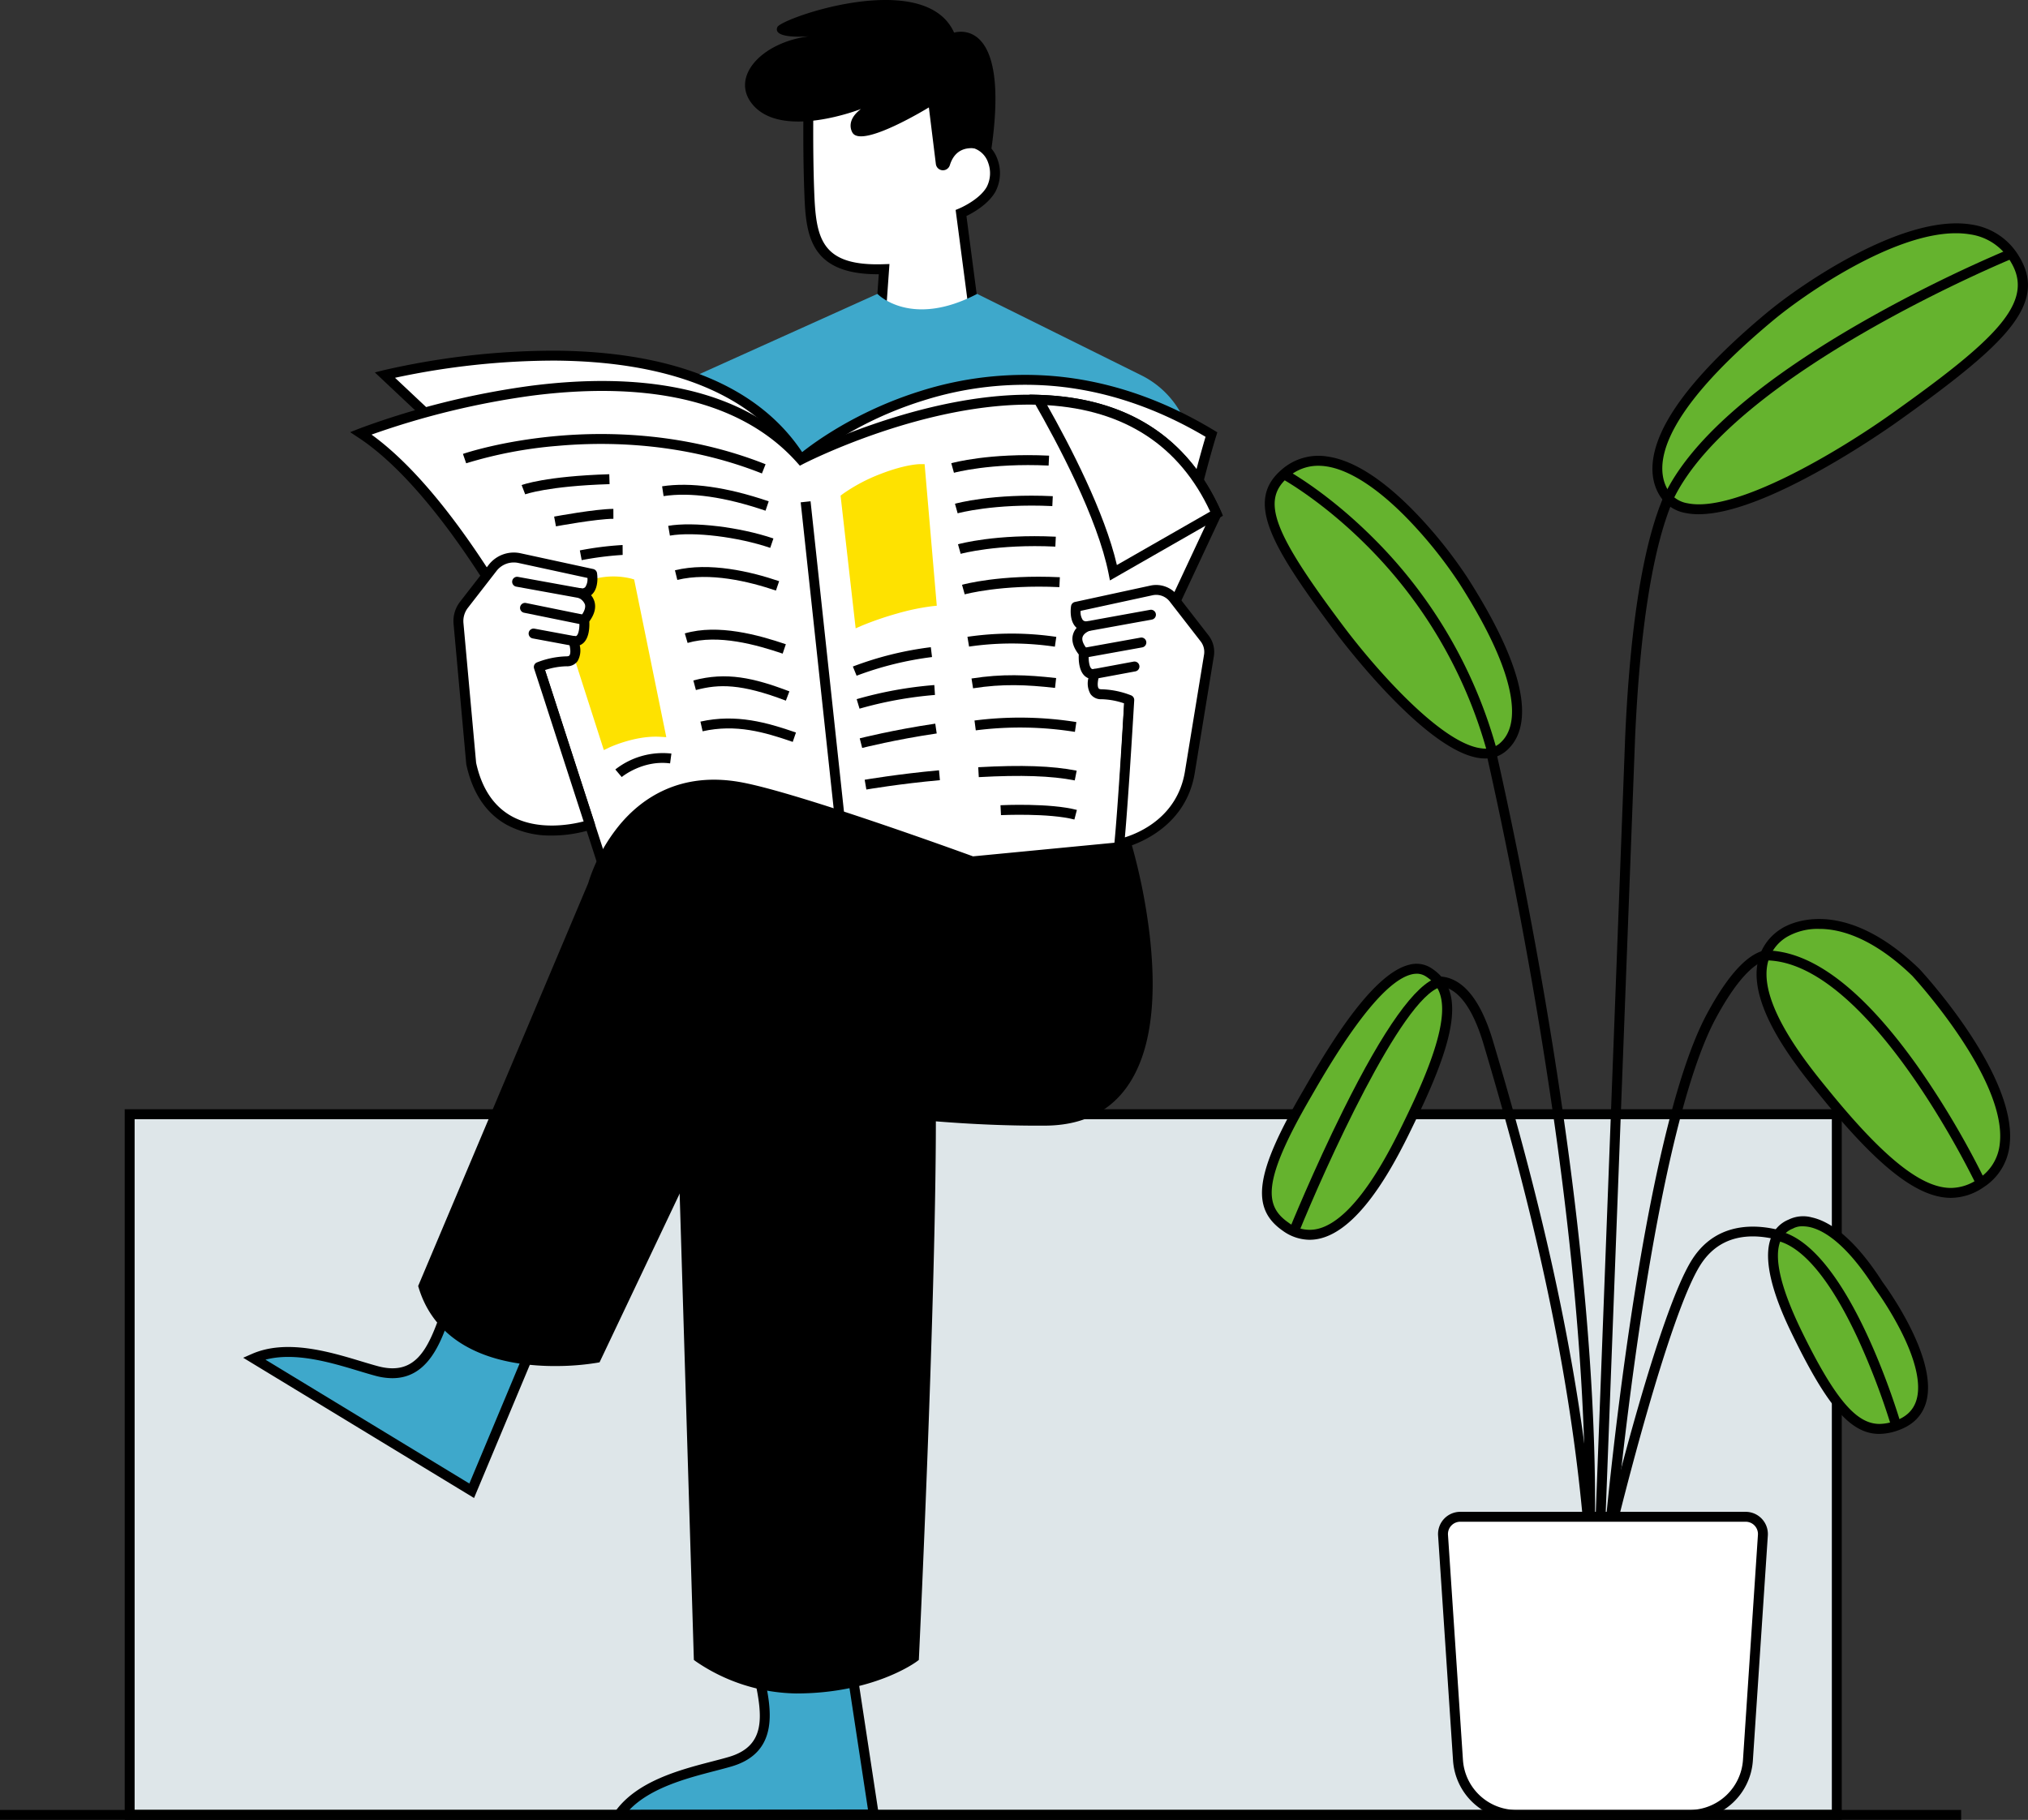
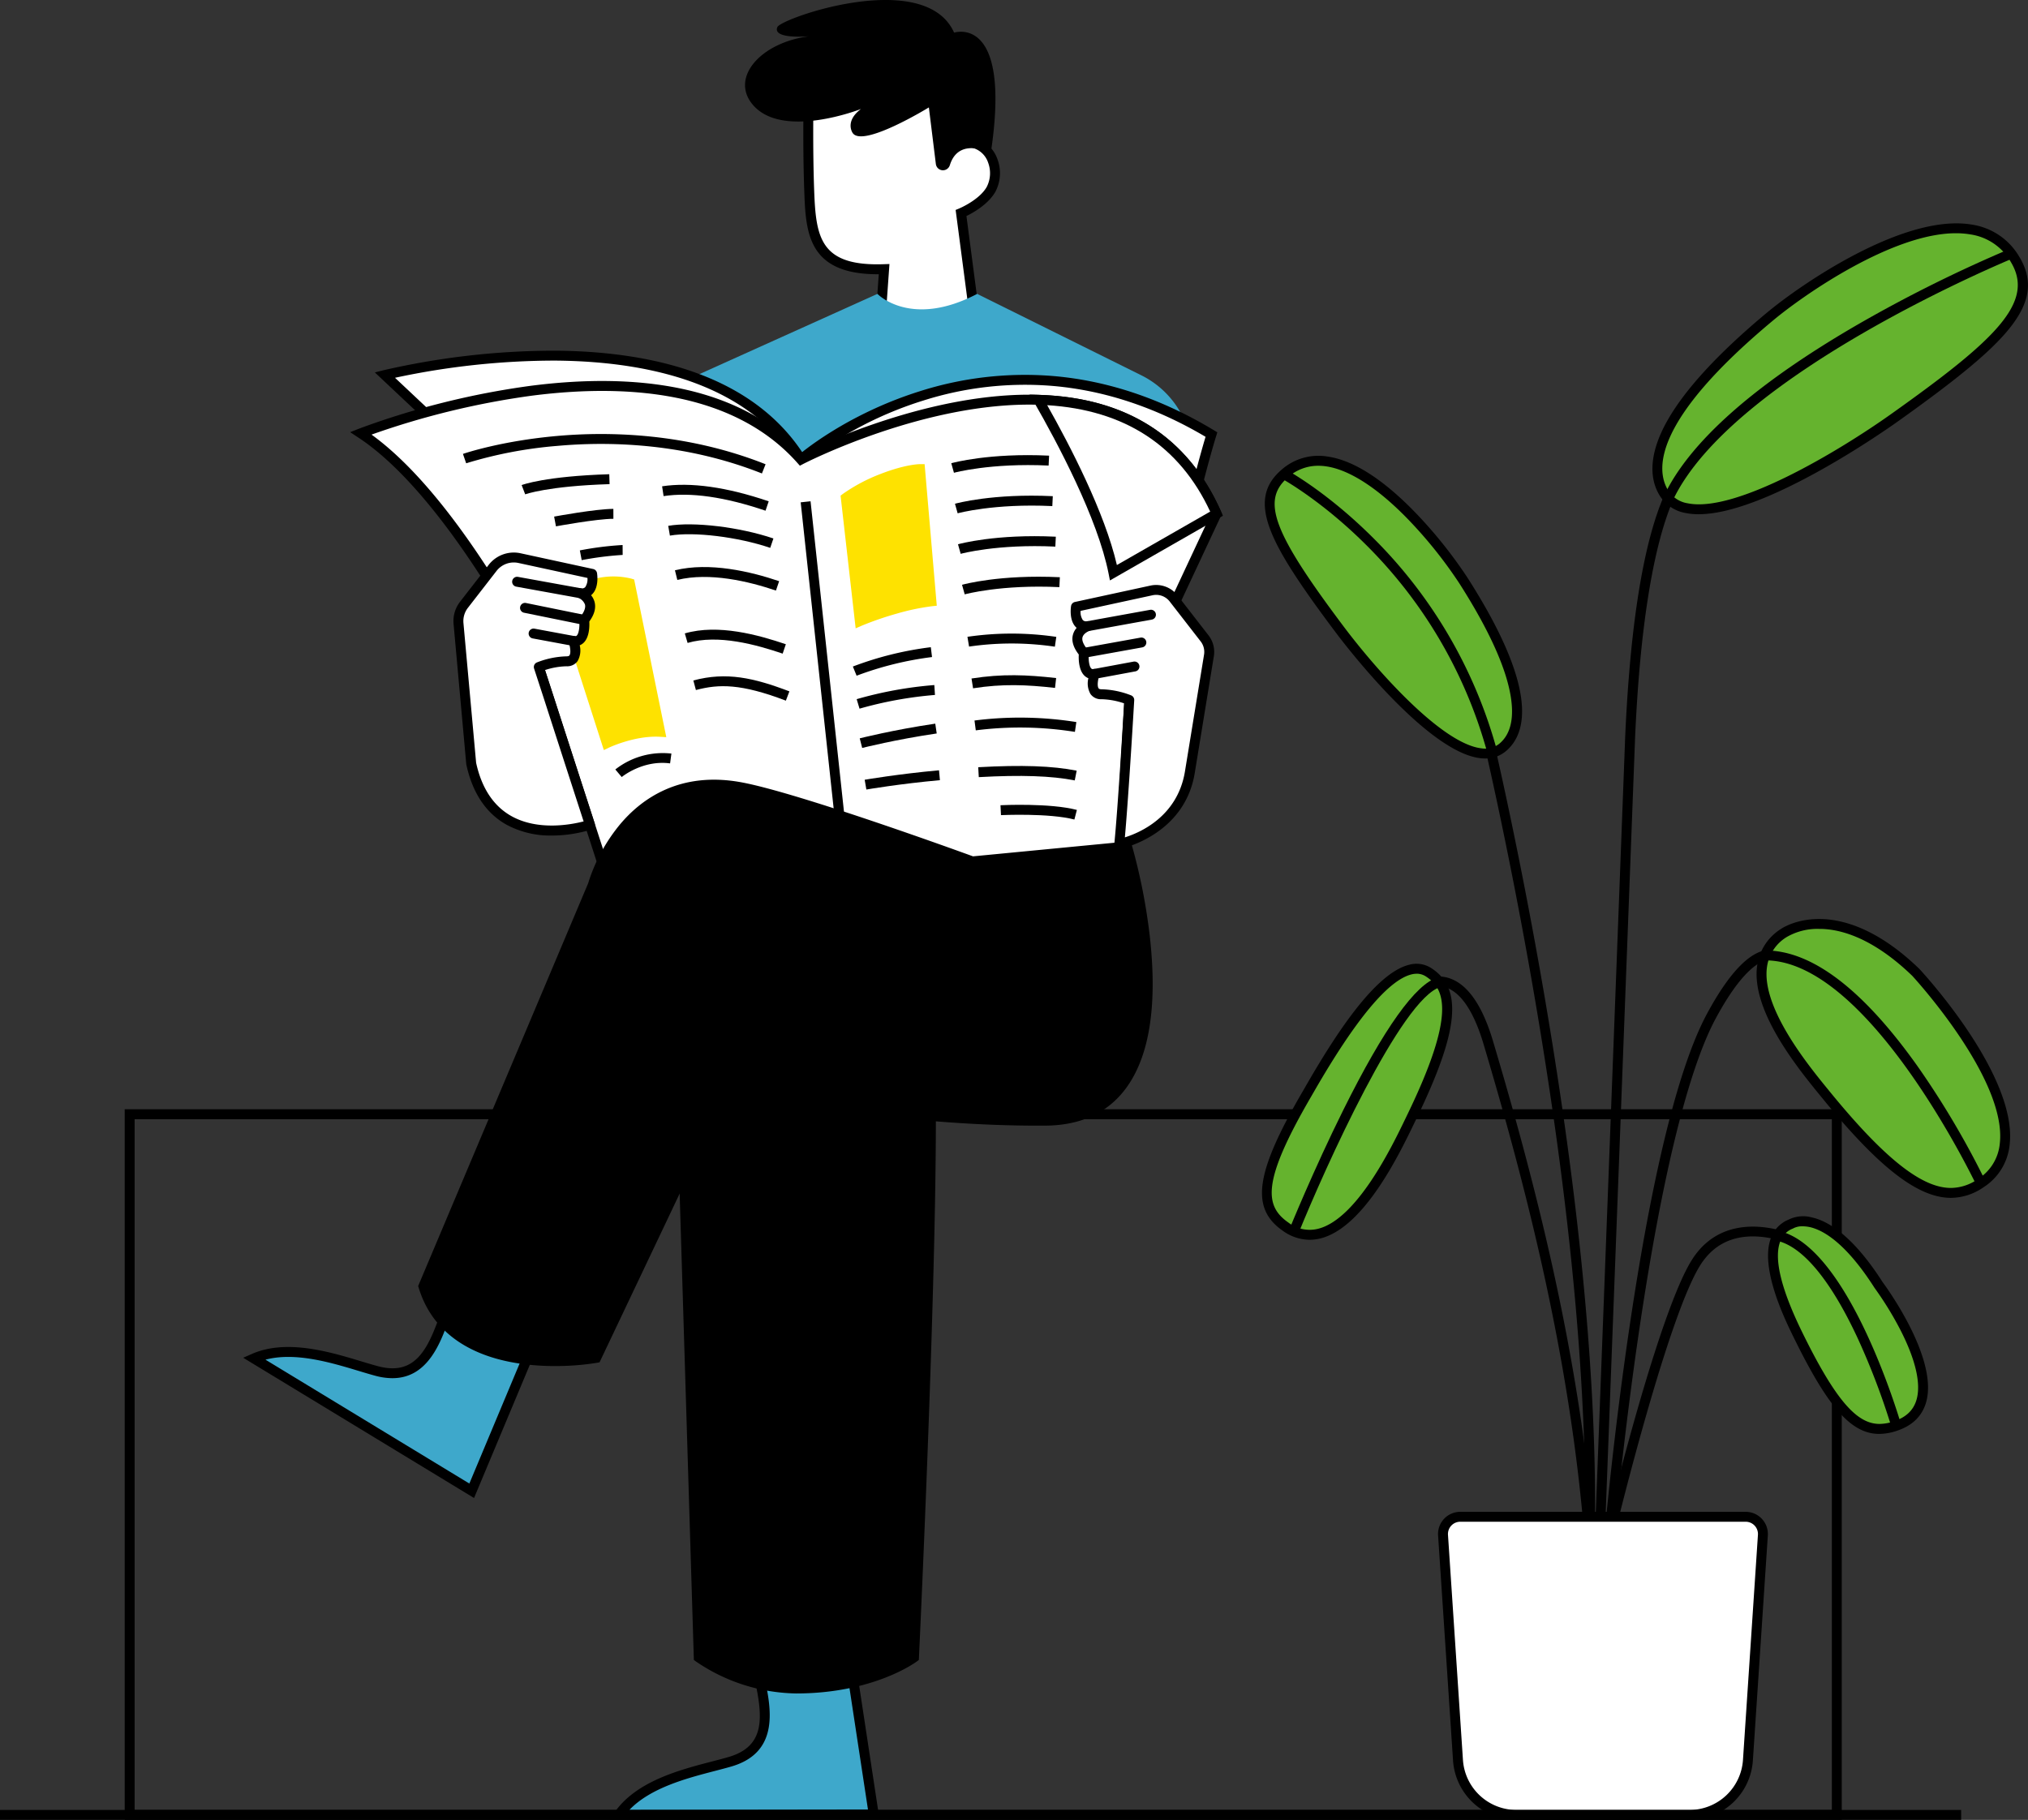
<svg xmlns="http://www.w3.org/2000/svg" width="613.554" height="550.686" viewBox="0 0 613.554 550.686">
  <rect x="0" y="0" width="613.554" height="550.686" fill="#333333" stroke="none" />
  <defs>
    <clipPath id="clip-path">
      <rect id="Rechteck_683" data-name="Rechteck 683" width="613.554" height="550.686" transform="translate(0 0)" fill="none" />
    </clipPath>
  </defs>
  <g id="Gruppe_692" data-name="Gruppe 692" transform="translate(0 0.003)">
    <g id="Gruppe_691" data-name="Gruppe 691" transform="translate(0 -0.003)" clip-path="url(#clip-path)">
      <path id="Pfad_2985" data-name="Pfad 2985" d="M1879.642,242.735,1875,207.394s6.558-2.7,9.09-7.2.974-11.761-4.4-13.719l-7.463-21.5-43.272,2.832s-.462,17.077.113,32.767c.507,13.843,1.549,24.532,22.659,23.789l-1.446,20.287Z" transform="translate(-1584.247 -142.921)" fill="#fff" />
      <path id="Pfad_2986" data-name="Pfad 2986" d="M1838.952,236.083l1.452-20.362h-.338c-21.284,0-21.752-12.84-22.207-25.27-.57-15.559-.118-32.692-.113-32.863l.037-1.368,45.777-3,7.616,21.938a9.925,9.925,0,0,1,5.124,5.738,12.059,12.059,0,0,1-.61,9.847c-2.136,3.792-6.69,6.349-8.766,7.362l4.7,35.832Zm4.681-23.455-1.443,20.235,26.043-1.7-4.579-34.9,1.067-.439c.06-.024,6.112-2.565,8.353-6.544a9.111,9.111,0,0,0,.41-7.333,6.872,6.872,0,0,0-4.019-4.24l-.67-.244-7.322-21.091-40.761,2.667c-.093,4.358-.329,18.383.144,31.3.524,14.3,1.824,23.03,21.107,22.344Z" transform="translate(-1574.536 -132.737)" />
      <path id="Pfad_2987" data-name="Pfad 2987" d="M1749,9.867c-8.779-19.613-52.216-4.406-53.456-1.684-.979,2.15,2.219,3.277,9.5,2.8-14.572,1.932-23.809,12.462-17.016,20.624,8.959,10.764,32.8,1.372,32.8,1.372-5.039,3.79-2.5,7.277-2.5,7.277,3.082,4.508,23.042-7.756,23.042-7.756l2.114,17.123a2.161,2.161,0,0,0,2.9,1.762l.01,0a2.2,2.2,0,0,0,1.325-1.424c2.761-8.8,12.376-3.606,12.376-3.606C1766.508,3.929,1749.027,9.926,1749,9.867" transform="translate(-1460.348 0.003)" />
-       <rect id="Rechteck_680" data-name="Rechteck 680" width="516.479" height="212.008" transform="translate(39.23 337.161)" fill="#dee6e9" />
      <path id="Pfad_2988" data-name="Pfad 2988" d="M801.647,2725.292H282.167v-215.01h519.48Zm-516.479-3H798.646V2513.284H285.168Z" transform="translate(-244.437 -2174.622)" />
      <path id="Pfad_2989" data-name="Pfad 2989" d="M1470.039,3743l-28.23,1.412c.917,8.953,8.847,26.309-7.855,31.189-1.537.449-3.247.894-5.058,1.365-9.583,2.492-22.352,5.812-28.567,14.712l77.1-.109Z" transform="translate(-1213.085 -3242.506)" fill="#3ea8cb" />
      <path id="Pfad_2990" data-name="Pfad 2990" d="M1378.78,3783.031l1.651-2.364c6.533-9.353,19.761-12.793,29.419-15.3,1.8-.467,3.49-.907,5.015-1.353,11.264-3.292,10.308-12.2,7.888-23.5a60.489,60.489,0,0,1-1.1-6.095l-.161-1.573,31.164-1.558,7.855,51.632Zm46.071-47.354c.213,1.285.519,2.715.837,4.2,1.933,9.03,4.855,22.676-9.981,27.011-1.568.458-3.284.9-5.1,1.377-8.294,2.157-19.349,5.032-25.772,11.755l72.181-.1-6.923-45.5Z" transform="translate(-1194.418 -3232.357)" />
      <path id="Pfad_2991" data-name="Pfad 2991" d="M659.367,2947.346l-24.839-13.489c-3.877,8.122-6.14,27.069-22.942,22.542-1.546-.416-3.238-.927-5.029-1.467-9.48-2.86-22.11-6.671-32.05-2.308l65.889,40.037Z" transform="translate(-497.687 -2541.559)" fill="#3ea8cb" />
      <path id="Pfad_2992" data-name="Pfad 2992" d="M620.093,2981.417l-69.844-42.44,2.641-1.159c10.447-4.585,23.532-.638,33.086,2.245,1.78.537,3.461,1.044,4.987,1.455,11.333,3.053,15.152-5.051,18.968-15.961a60.518,60.518,0,0,1,2.229-5.778l.681-1.427,27.42,14.89m-83.275,6.317,61.686,37.483,17.773-42.457-22.21-12.061c-.487,1.208-.97,2.588-1.472,4.023-2.661,7.609-6.511,18.612-17.372,18.613a20.013,20.013,0,0,1-5.209-.744c-1.569-.423-3.271-.936-5.072-1.479-8.2-2.475-19.14-5.774-28.124-3.378" transform="translate(-476.673 -2528.126)" />
      <path id="Pfad_2993" data-name="Pfad 2993" d="M3609.626,1380.57h-.058a1.5,1.5,0,0,1-1.443-1.557l9.232-243.634c1.349-30.188,4.649-53.023,9.809-67.878,3.919-11.284,7.551-13.691,7.953-13.928a1.5,1.5,0,0,1,1.559,2.564c-.281.2-13.221,10-16.322,79.366l-9.232,243.624a1.5,1.5,0,0,1-1.5,1.444" transform="translate(-3125.667 -912.513)" />
      <path id="Pfad_2994" data-name="Pfad 2994" d="M3630.388,2329.828c-.044,0-.089,0-.133-.006a1.5,1.5,0,0,1-1.364-1.626c.436-4.965,10.913-122.019,31.209-159.686,6.55-12.156,12.708-18.655,18.3-19.315a6.5,6.5,0,0,1,5.479,1.762,1.5,1.5,0,0,1-2.221,2.018,3.552,3.552,0,0,0-3.007-.787c-2.562.354-8.036,3.13-15.912,17.746-8.252,15.316-16.205,47.56-23,93.247-5.145,34.6-7.837,64.975-7.864,65.278a1.5,1.5,0,0,1-1.493,1.369" transform="translate(-3143.652 -1861.771)" />
      <path id="Pfad_2995" data-name="Pfad 2995" d="M3379.006,1868.386h-.039a1.5,1.5,0,0,1-1.462-1.538c.761-30.269-1.229-83.3-15.027-164.044-8.258-48.32-16.955-84.116-17.041-84.472a1.5,1.5,0,1,1,2.916-.712c.087.357,8.8,36.236,17.08,84.654,13.842,81,15.837,134.243,15.072,164.649a1.5,1.5,0,0,1-1.5,1.463" transform="translate(-2898.068 -1400.329)" />
      <path id="Pfad_2996" data-name="Pfad 2996" d="M3260.976,2382.3a1.5,1.5,0,0,1-1.495-1.386c-4.369-56.973-18.667-110.5-30.636-150.759-3.579-12.04-8.019-15.892-11.114-17a7.311,7.311,0,0,0-6.264.609,1.5,1.5,0,0,1-1.7-2.472,10.352,10.352,0,0,1,8.91-.986c5.483,1.926,9.873,8.318,13.047,19,12.011,40.407,26.361,94.13,30.752,151.385a1.5,1.5,0,0,1-1.381,1.611c-.039,0-.078,0-.117,0" transform="translate(-2780.017 -1914.24)" />
      <path id="Pfad_2997" data-name="Pfad 2997" d="M3639.352,2866.534a1.5,1.5,0,0,1-1.459-1.857c.632-2.592,15.594-63.652,25.575-79.03,10.542-16.242,30.4-7.358,30.595-7.266a1.5,1.5,0,0,1-1.252,2.728,29.957,29.957,0,0,0-10.146-2.261c-7.271-.264-12.875,2.573-16.679,8.434-9.707,14.955-25.023,77.478-25.177,78.107a1.5,1.5,0,0,1-1.457,1.146" transform="translate(-3151.418 -2404.7)" />
      <path id="Pfad_2998" data-name="Pfad 2998" d="M3992.355,2093.69s15.977-11.36,39.986,11.87c0,0,44.057,47.395,19.694,63.756-11.144,7.484-23.74,1.619-46.7-26.5-8.035-9.839-30.874-37.049-12.979-49.128" transform="translate(-3452.735 -1811.328)" fill="#65b32e" />
      <path id="Pfad_2999" data-name="Pfad 2999" d="M4033.257,2164.072c-10.115,0-21.984-9.421-38.812-30.029l-.515-.629c-6.914-8.453-21.3-26.043-19.293-39.72a15.639,15.639,0,0,1,7.141-10.965c.361-.251,4.536-3.042,11.607-3.042h.246c6.656.061,17.268,2.724,30.026,15.069.019.018.038.037.056.057,1.214,1.307,29.718,32.24,27.292,53.191a17.259,17.259,0,0,1-7.862,12.832,17.449,17.449,0,0,1-9.887,3.234m-39.865-81.383a18.552,18.552,0,0,0-9.9,2.5l-.024.017a12.593,12.593,0,0,0-5.861,8.92c-1.815,12.366,12.524,29.9,18.647,37.384l.516.631c17.787,21.78,28.5,28.933,36.478,28.934a14.462,14.462,0,0,0,8.225-2.733,14.194,14.194,0,0,0,6.553-10.684c2.239-19.324-25.482-49.689-26.484-50.777-9.443-9.127-19.027-14.034-27.718-14.192-.145,0-.288,0-.43,0m-10.764,1.277h0Z" transform="translate(-3443.008 -1801.604)" />
      <path id="Pfad_3000" data-name="Pfad 3000" d="M4016.991,2764.734s10.479-6.7,26.545,18.477c0,0,26.309,35.28,5.336,42.564-10.012,3.477-17.206-1.858-29.855-27.731-3.664-7.5-13.548-28.561-2.026-33.31" transform="translate(-3475.171 -2394.349)" fill="#65b32e" />
      <path id="Pfad_3001" data-name="Pfad 3001" d="M4034.05,2818.507c-8.644,0-15.7-8.388-26.044-29.542-2.508-5.128-10.138-20.734-6.72-29.746a9.5,9.5,0,0,1,5.369-5.567,9.993,9.993,0,0,1,7.028-.652c4.723,1.041,12.272,5.29,21.426,19.621,1.074,1.448,17.1,23.382,13.054,36.565-1.215,3.959-4.062,6.741-8.462,8.27a17.219,17.219,0,0,1-5.651,1.052m-23.146-62.823a5.741,5.741,0,0,0-2.787.588,1.264,1.264,0,0,1-.217.111,6.531,6.531,0,0,0-3.807,3.9c-1.962,5.173.261,14.38,6.61,27.363,10.557,21.594,16.922,27.841,23.459,27.841a13.872,13.872,0,0,0,4.555-.868c3.494-1.213,5.645-3.278,6.577-6.313,1.485-4.834-.188-12.187-4.838-21.264a100.856,100.856,0,0,0-7.786-12.672c-.021-.029-.042-.059-.062-.09-7.893-12.37-14.231-16.588-18.158-17.948a10.834,10.834,0,0,0-3.547-.648m-3.576-.688h0Z" transform="translate(-3465.508 -2384.611)" />
      <path id="Pfad_3002" data-name="Pfad 3002" d="M2915.344,2193.4c8.4,5.354,8.033,16.852-5.087,43.9-4.856,10.011-20.922,45.082-38.114,33.11-8.7-6.057-8.007-15.342,6.49-40.228,4.2-7.209,24.691-44.445,36.711-36.784" transform="translate(-2483.191 -1899.215)" fill="#65b32e" />
      <path id="Pfad_3003" data-name="Pfad 3003" d="M2869.794,2264.642a14.064,14.064,0,0,1-8.125-2.731c-9.861-6.867-8.334-17.52,6.051-42.214.223-.384.493-.853.806-1.4,8.389-14.583,20.77-34.273,31.384-36.878a8.233,8.233,0,0,1,6.625.979c9.72,6.195,8.446,19.042-4.543,45.822l-.552,1.142c-4.527,9.393-15.129,31.389-28.191,34.818a13.56,13.56,0,0,1-3.454.457m32.4-80.506a6.573,6.573,0,0,0-1.569.2c-7.031,1.725-16.955,13.656-29.5,35.459-.316.549-.588,1.023-.814,1.41-15.086,25.9-14.17,33.2-6.929,38.241a10.526,10.526,0,0,0,9.1,1.834c11.722-3.077,22.276-24.974,26.249-33.218l.555-1.149c14.838-30.592,11.475-38.256,5.631-41.981a4.958,4.958,0,0,0-2.727-.8" transform="translate(-2473.574 -1889.485)" />
      <path id="Pfad_3004" data-name="Pfad 3004" d="M2943.576,1129.511c6.92-5.883,7.051-20.729-11.934-50.442-7.027-11-35.9-48.475-54.284-32.176-9.3,8.245-3.386,20.057,16.906,47.06,5.878,7.822,36.576,46.386,49.312,35.558" transform="translate(-2488.9 -903.403)" fill="#65b32e" />
      <path id="Pfad_3005" data-name="Pfad 3005" d="M2928.394,1123.192a12.706,12.706,0,0,1-1.407-.08c-16.124-1.8-40.963-34.282-43.742-37.98-11.389-15.155-17.11-24.115-19.75-30.924-3.084-7.957-2.144-13.558,3.049-18.161a16.867,16.867,0,0,1,14.076-4.233c7.6,1.06,16.285,6.473,25.8,16.088a137.292,137.292,0,0,1,16.666,20.636c21.316,33.361,18.1,46.906,11.642,52.393l-.972-1.143.972,1.143a9.491,9.491,0,0,1-6.335,2.26m-50.494-88.571a13.662,13.662,0,0,0-9.365,3.672c-7.884,6.989-4.206,16.669,17.11,45.036,9.8,13.036,29.6,35.456,41.675,36.8a6.834,6.834,0,0,0,5.466-1.485c3.412-2.9,4.5-7.9,3.242-14.874-1.574-8.7-6.778-20.014-15.469-33.616a134,134,0,0,0-16.27-20.141c-8.915-9.008-17.243-14.274-24.083-15.227a16.675,16.675,0,0,0-2.306-.165" transform="translate(-2479.08 -893.68)" />
      <path id="Pfad_3006" data-name="Pfad 3006" d="M3751.961,596.83c-5.8-9.286-.516-26.383,32.151-53.56,12.09-10.059,58.949-42.539,74.1-17.1,7.666,12.87-3.446,24.271-36.623,47.859-9.611,6.833-58.964,39.891-69.63,22.8" transform="translate(-3248.5 -447.567)" fill="#65b32e" />
      <path id="Pfad_3007" data-name="Pfad 3007" d="M3752.8,593.513a19.621,19.621,0,0,1-3.847-.354,11.524,11.524,0,0,1-7.893-5.2c-4.392-7.039-1.554-15.614,1.6-21.568,5.193-9.8,15.577-21.222,30.865-33.94,10.311-8.578,41.533-30.075,61.947-26.575a20.028,20.028,0,0,1,14.4,9.862c4.2,7.058,3.243,13.725-3.116,21.619-5.5,6.831-15.332,15.01-33.927,28.231-4.246,3.019-39.888,27.919-60.033,27.921m77.822-85.027c-19.21,0-45.887,18.546-55.178,26.277-36.681,30.517-35.692,45.435-31.837,51.612a8.525,8.525,0,0,0,5.935,3.842c14.465,2.9,45.5-15.655,61.553-27.071,31.47-22.375,43.455-33.693,36.2-45.868a16.932,16.932,0,0,0-12.333-8.44,25.723,25.723,0,0,0-4.343-.352" transform="translate(-3238.875 -437.906)" />
      <path id="Pfad_3008" data-name="Pfad 3008" d="M3767.033,639.84l-2.716-1.277c7.791-16.568,27.782-34.21,59.419-52.436a422.031,422.031,0,0,1,45.144-22.412l1.134,2.779c-.848.346-84.978,35.06-102.981,73.346" transform="translate(-3260.975 -488.338)" />
      <path id="Pfad_3009" data-name="Pfad 3009" d="M4057.178,2221.919c-.322-.681-32.527-68.023-63.817-68.023h-.16l-.022-3h.184c14.02,0,29.487,11.768,45.975,34.983a261.133,261.133,0,0,1,20.554,34.759Z" transform="translate(-3459.235 -1863.29)" />
      <path id="Pfad_3010" data-name="Pfad 3010" d="M4054.026,2844.922a216.635,216.635,0,0,0-10.253-26.946c-8.211-17.635-16.712-27.836-24.586-29.5l.62-2.936c21.079,4.451,36.456,56.333,37.1,58.539Z" transform="translate(-3481.765 -2413.075)" />
      <path id="Pfad_3011" data-name="Pfad 3011" d="M2919.939,2289.267l-2.781-1.127c.072-.178,7.335-18.053,16.361-36.216,12.28-24.711,21.911-38.2,28.627-40.082l.811,2.89c-11.861,3.329-35.074,54.932-43.017,74.535" transform="translate(-2527.093 -1916.087)" />
      <path id="Pfad_3012" data-name="Pfad 3012" d="M2961.911,1148.329a141.061,141.061,0,0,0-36.878-62.729c-13.427-13.308-25.1-19.671-25.213-19.734l1.423-2.643c.487.263,12.1,6.583,25.823,20.165a144.071,144.071,0,0,1,37.74,64.151Z" transform="translate(-2512.073 -921.056)" />
      <path id="Pfad_3013" data-name="Pfad 3013" d="M3270.148,3432.491h86.344a5.223,5.223,0,0,1,5.212,5.569l-4.528,68.136a17.679,17.679,0,0,1-17.64,16.507H3287.1a17.678,17.678,0,0,1-17.64-16.507l-4.528-68.136a5.223,5.223,0,0,1,5.212-5.569" transform="translate(-2828.358 -2973.518)" fill="#fff" />
      <path id="Pfad_3014" data-name="Pfad 3014" d="M3329.816,3514.482h-52.431a19.229,19.229,0,0,1-19.137-17.908l-4.528-68.136a6.723,6.723,0,0,1,6.709-7.169h86.344a6.723,6.723,0,0,1,6.708,7.169l-4.528,68.136a19.228,19.228,0,0,1-19.137,17.908m-69.387-90.213a3.722,3.722,0,0,0-3.714,3.969l4.528,68.136a16.219,16.219,0,0,0,16.143,15.105h52.431a16.22,16.22,0,0,0,16.143-15.105l4.528-68.136a3.723,3.723,0,0,0-3.714-3.97Z" transform="translate(-2818.639 -2963.796)" />
      <path id="Pfad_3015" data-name="Pfad 3015" d="M1399.484,700.38l78.335-35.311s10.039,10.532,30.168,0l49.662,24.635a27.77,27.77,0,0,1,15.416,24.025l-19.106,119.825-125.117,17.178Z" transform="translate(-1212.353 -576.14)" fill="#3ea8cb" />
      <path id="Pfad_3016" data-name="Pfad 3016" d="M887.953,826.813l-17.2-16.18s94.994-24.168,125.9,25.567c0,0-51.822-27.094-108.706-9.387" transform="translate(-754.323 -697.153)" fill="#fff" />
      <path id="Pfad_3017" data-name="Pfad 3017" d="M981.27,830.353l-4.868-2.542c-.128-.067-13.081-6.763-32.751-11.221-18.106-4.1-45.784-7.1-74.814,1.936l-.836.26-19.827-18.653,2.649-.674a232,232,0,0,1,51.74-5.913c16.2.1,30.441,2.3,42.325,6.544,14.984,5.346,26.249,13.959,33.483,25.6Zm-72.462-20.731a161.715,161.715,0,0,1,35.6,4.063,164.452,164.452,0,0,1,28.287,9.1c-6.829-8.794-16.487-15.46-28.786-19.853-11.557-4.128-25.453-6.274-41.3-6.38a231.175,231.175,0,0,0-48.339,5.2l14.519,13.66a137.531,137.531,0,0,1,40.025-5.781" transform="translate(-734.761 -687.434)" />
      <path id="Pfad_3018" data-name="Pfad 3018" d="M1812.346,883.6s55.892-48.82,124.174-7.556c0,0-2.348,7.484-5.372,20s-117.636-6.494-117.636-6.494Z" transform="translate(-1570.01 -744.551)" fill="#fff" />
      <path id="Pfad_3019" data-name="Pfad 3019" d="M1901.136,892.106c-9.1,0-22.119-.805-40.723-2.848-28.74-3.156-57.479-7.9-57.766-7.951l-1.027-.17-1.533-7.82.652-.569c.58-.507,14.47-12.494,37.02-19.554a104.7,104.7,0,0,1,40.056-4.595c16.647,1.375,33.086,6.906,48.861,16.439l1.008.609-.352,1.124c-.023.074-2.37,7.589-5.344,19.9-.662,2.741-4.208,5.433-20.852,5.433m-96.971-13.592c5.377.872,30.985,4.951,56.586,7.762,54,5.929,58.056.784,58.319-.308,2.334-9.661,4.289-16.4,5.053-18.96-15.043-8.91-30.676-14.094-46.479-15.411a101.675,101.675,0,0,0-38.872,4.426,111.977,111.977,0,0,0-35.4,18.442Z" transform="translate(-1559.391 -734.831)" />
      <path id="Pfad_3020" data-name="Pfad 3020" d="M1049.03,968.475l-2.824,48.565L989,1023H891.27l-20.907-64.527s-25.9-52.407-53.832-70.724c0,0,93.264-36.99,133.154,7.937,0,0,36.781-19.141,71.828-18.068,21.665.661,42.663,9.047,53.9,34.451Z" transform="translate(-707.349 -756.643)" fill="#fff" />
      <path id="Pfad_3021" data-name="Pfad 3021" d="M968.087,1014.785h-98.9l-21.209-65.458c-1.265-2.527-26.551-52.523-53.261-70.038L792.3,877.7l2.686-1.065a242.961,242.961,0,0,1,51.981-12.973c16.594-2.129,31.527-1.914,44.385.639,15.758,3.129,28.432,9.793,37.69,19.815,6.271-3.076,39.777-18.691,71.526-17.716,26.632.813,45.213,12.7,55.224,35.344l.276.624-26.549,56.758-2.881,49.551Zm-96.713-3h96.557l55.864-5.823,2.767-47.58,26.213-56.04c-9.569-21.091-27.159-32.17-52.293-32.938-34.244-1.047-70.725,17.709-71.089,17.9l-1.038.54-.777-.875c-8.871-9.991-21.243-16.623-36.775-19.712-12.53-2.493-27.129-2.7-43.389-.62a242.961,242.961,0,0,0-48.645,11.8c11.085,8.026,22.99,21.805,35.427,41.013a321.874,321.874,0,0,1,16.526,28.644l.082.2Z" transform="translate(-686.363 -746.925)" />
      <rect id="Rechteck_681" data-name="Rechteck 681" width="3.001" height="113.355" transform="matrix(0.994, -0.107, 0.107, 0.994, 242.243, 152.004)" />
      <path id="Pfad_3022" data-name="Pfad 3022" d="M1170.956,1794.355s24.855,82.618-24.7,82.974-96.738-10.746-96.738-10.746l-39.178,82.528s-43.3,7.886-52.254-21.675l51.237-121.4s9.817-36.306,45.029-29.562c18,3.448,69.808,22.387,69.808,22.387Z" transform="translate(-829.974 -1538.21)" />
      <path id="Pfad_3023" data-name="Pfad 3023" d="M987.6,1941.894a74.5,74.5,0,0,1-10.574-.727c-16.246-2.345-26.865-10.289-30.707-22.974l-.157-.519.211-.5,51.2-121.312a52.412,52.412,0,0,1,9.577-17.775c6.514-7.822,18.249-16.386,37.155-12.765,17.373,3.328,64.934,20.59,69.721,22.335l47.687-4.592.355,1.18a176.781,176.781,0,0,1,5.487,28c2.275,20.649-.167,35.992-7.258,45.6-5.477,7.423-13.672,11.226-24.358,11.3-44.834.315-88.259-8.822-95.908-10.518l-38.993,82.139-.757.138a77.245,77.245,0,0,1-12.679.984m-38.249-24.058c3.652,11.347,13.1,18.2,28.1,20.36a78.922,78.922,0,0,0,21.537-.118l39.359-82.91,1.179.277c.47.111,47.593,11.056,96.384,10.706,9.688-.07,17.078-3.461,21.963-10.081,4.554-6.171,9.413-18.718,6.7-43.446a176.753,176.753,0,0,0-5.047-26.333l-45.894,4.419-.32-.117c-.517-.189-51.9-18.937-69.575-22.323-13.991-2.68-25.5,1.244-34.22,11.662a50.072,50.072,0,0,0-9.078,16.819l-.066.191Z" transform="translate(-819.65 -1528.532)" />
      <path id="Pfad_3024" data-name="Pfad 3024" d="M1265.319,1357.139l-15.58-48.52,1.528-.4c.344-.091,8.447-2.234,11.407-2.935a22.747,22.747,0,0,1,10.956-.027l.857.259,9.726,47.714-1.945-.111c-7.561-.432-15.321,3.243-15.4,3.28Z" transform="translate(-1082.631 -1130.169)" fill="#fee200" />
      <path id="Pfad_3025" data-name="Pfad 3025" d="M1544.685,2336.1s12.618,9.413,29.46,9.413c23.049,0,35.661-9.413,35.661-9.413s6.257-130.787,4.942-178.336c-.357-12.908-4.02-43.554-45.284-39.672,0,0-37.3,6.5-29.245,71.417Z" transform="translate(-1333.284 -1834.582)" />
      <path id="Pfad_3026" data-name="Pfad 3026" d="M1564.449,2337.305a55.1,55.1,0,0,1-30.357-9.711l-.581-.433-4.486-147.245c-1.849-14.96-1.441-28.086,1.213-39.016,2.148-8.847,5.764-16.292,10.747-22.127,8.57-10.035,18.123-11.8,18.525-11.867l.117-.016c14.821-1.394,26.379,1.478,34.353,8.538,7.938,7.028,12.168,17.992,12.571,32.586,1.3,47.062-4.88,177.141-4.943,178.45l-.034.708-.568.423c-.531.4-13.279,9.711-36.558,9.711m-27.983-11.713c2.624,1.766,13.845,8.712,27.983,8.712,19.623,0,31.541-6.992,34.2-8.729.5-10.7,6.152-132.384,4.906-177.479-.38-13.731-4.27-23.967-11.561-30.423-7.316-6.477-18.089-9.1-32.019-7.8-3.123.579-10.587,3.605-16.844,11.014-13.26,15.7-13.364,40.6-11.116,58.73l.011.139Z" transform="translate(-1323.589 -1824.872)" />
      <path id="Pfad_3027" data-name="Pfad 3027" d="M2403.42,939.208l-31.195,17.869c-3.348-16.994-15.727-40.175-22.7-52.32,21.665.661,42.663,9.047,53.9,34.451" transform="translate(-2035.358 -783.778)" fill="#fff" />
      <path id="Pfad_3028" data-name="Pfad 3028" d="M2354.059,949.17l-.4-2.051c-3.3-16.731-15.532-39.675-22.532-51.863l-1.338-2.329,2.685.082c26.633.813,45.213,12.7,55.224,35.344l.547,1.237Zm-18.983-53.038c6.918,12.255,17.433,32.526,21.088,48.373l28.228-16.169c-9.279-19.936-25.857-30.76-49.316-32.2" transform="translate(-2018.26 -773.53)" />
      <path id="Pfad_3029" data-name="Pfad 3029" d="M1077.014,1342.432s-29.714,10.176-35.922-18.52l-3.835-42.373a8.072,8.072,0,0,1,1.662-5.676l8.671-11.177a8.072,8.072,0,0,1,8.089-2.941l22,4.773s1.018,6.36-3.613,5.851c0,0,5.877,2.264,1.221,8.09,0,0,.712,7.072-3.256,6.36,0,0,2.188,6.157-2.086,6.157a24.8,24.8,0,0,0-8.4,1.73l2.951,9.057s8.853,27.425,12.517,38.669" transform="translate(-898.533 -1092.873)" fill="#fff" />
      <path id="Pfad_3030" data-name="Pfad 3030" d="M1055.762,1336a27.907,27.907,0,0,1-13.766-3.306c-6.172-3.484-10.242-9.6-12.1-18.165a1.547,1.547,0,0,1-.028-.182l-3.835-42.373a9.543,9.543,0,0,1,1.971-6.731l8.672-11.177a9.619,9.619,0,0,1,9.593-3.487l22,4.773a1.5,1.5,0,0,1,1.164,1.229c.068.426.609,4.224-1.389,6.323a4.106,4.106,0,0,1-.415.38,5.305,5.305,0,0,1,1.047,1.995c.5,1.836-.033,3.832-1.578,5.939.078,1.493.029,4.829-1.772,6.5a3.585,3.585,0,0,1-1.131.712,6.445,6.445,0,0,1-.64,4.779,3.845,3.845,0,0,1-3.338,1.573,22.173,22.173,0,0,0-6.518,1.148l2.5,7.673c.09.278,8.9,27.555,12.517,38.669a1.5,1.5,0,0,1-.941,1.885,40.5,40.5,0,0,1-12.013,1.847m-22.908-22.016c1.671,7.641,5.238,13.053,10.6,16.088,8.089,4.575,18.236,2.605,21.925,1.649-3.863-11.876-11.952-36.934-12.037-37.2l-2.95-9.053a1.5,1.5,0,0,1,.846-1.849,26.153,26.153,0,0,1,8.976-1.847c.672,0,.827-.219.885-.3.5-.7.2-2.689-.214-3.855a1.5,1.5,0,0,1,1.68-1.977c.482.087.636-.055.718-.131.77-.711.92-3.167.78-4.6a1.506,1.506,0,0,1,.321-1.085c.821-1.028,1.729-2.514,1.392-3.76a3.642,3.642,0,0,0-1.98-1.993,1.5,1.5,0,0,1,.7-2.892,1.48,1.48,0,0,0,1.366-.341,4.355,4.355,0,0,0,.676-2.788l-20.907-4.536a6.6,6.6,0,0,0-6.586,2.394l-8.672,11.177a6.55,6.55,0,0,0-1.353,4.621Z" transform="translate(-888.808 -1083.17)" />
      <path id="Pfad_3031" data-name="Pfad 3031" d="M2446.934,1411.845s18.248-3.536,21.319-21.523l5.809-35.53a6.648,6.648,0,0,0-1.309-5.148l-9.393-12.107a6.649,6.649,0,0,0-6.663-2.422l-22.873,4.963s-1.018,6.36,3.613,5.851c0,0-6.277,2.111-1.221,8.09,0,0-.712,7.072,3.256,6.36,0,0-2.188,6.156,2.086,6.156a24.8,24.8,0,0,1,8.4,1.73s-1.8,31.113-3.021,43.579" transform="translate(-2108.306 -1156.46)" fill="#fff" />
      <path id="Pfad_3032" data-name="Pfad 3032" d="M2437.189,1403.643A1.5,1.5,0,0,1,2435.7,1402c1.074-10.966,2.617-36.749,2.951-42.41a22.524,22.524,0,0,0-6.832-1.252,3.845,3.845,0,0,1-3.338-1.573,6.444,6.444,0,0,1-.64-4.779,3.577,3.577,0,0,1-1.131-.712c-1.791-1.657-1.85-4.965-1.774-6.47-1.678-2.158-2.267-4.188-1.751-6.039a5.117,5.117,0,0,1,1.107-2.014c-.111-.1-.211-.191-.3-.286-2-2.1-1.457-5.9-1.389-6.323a1.5,1.5,0,0,1,1.164-1.229l22.872-4.963a8.192,8.192,0,0,1,8.167,2.968l9.393,12.107a8.174,8.174,0,0,1,1.6,6.31l-5.809,35.53c-3.211,18.8-22.322,22.716-22.515,22.753a1.5,1.5,0,0,1-.286.028m-7.461-54.467a1.5,1.5,0,0,1,1.414,2c-.408,1.163-.71,3.151-.213,3.852.059.082.214.3.886.3a26.166,26.166,0,0,1,8.976,1.847,1.5,1.5,0,0,1,.917,1.47c-.018.295-1.627,28.047-2.826,41.494,4.629-1.447,15.845-6.3,18.146-19.777l5.808-35.52a5.164,5.164,0,0,0-1.013-3.986l-9.394-12.107a5.172,5.172,0,0,0-5.159-1.875l-21.785,4.727a4.356,4.356,0,0,0,.677,2.788,1.479,1.479,0,0,0,1.366.341,1.5,1.5,0,0,1,.642,2.914c-.009,0-1.753.647-2.1,1.93-.33,1.211.66,2.718,1.549,3.769a1.5,1.5,0,0,1,.347,1.119c-.141,1.434.01,3.891.78,4.6.082.076.235.217.718.131a1.49,1.49,0,0,1,.265-.024" transform="translate(-2098.561 -1146.757)" />
      <path id="Pfad_3033" data-name="Pfad 3033" d="M2480.537,1391.095l-19.08,3.46Z" transform="translate(-2132.326 -1205.086)" fill="#fff" />
      <path id="Pfad_3034" data-name="Pfad 3034" d="M2451.731,1386.333a1.5,1.5,0,0,1-.266-2.977l19.08-3.46a1.5,1.5,0,1,1,.536,2.953l-19.08,3.46a1.5,1.5,0,0,1-.27.024" transform="translate(-2122.602 -1195.363)" />
      <path id="Pfad_3035" data-name="Pfad 3035" d="M2469.729,1453.986l-17.4,3.141Z" transform="translate(-2124.414 -1259.567)" fill="#fff" />
      <path id="Pfad_3036" data-name="Pfad 3036" d="M2442.6,1448.906a1.5,1.5,0,0,1-.265-2.978l17.4-3.14a1.5,1.5,0,1,1,.533,2.953l-17.4,3.14a1.518,1.518,0,0,1-.269.024" transform="translate(-2114.69 -1249.846)" />
      <path id="Pfad_3037" data-name="Pfad 3037" d="M2488.736,1508.3l-12.059,2.239Z" transform="translate(-2145.51 -1306.614)" fill="#fff" />
      <path id="Pfad_3038" data-name="Pfad 3038" d="M2466.951,1502.31a1.5,1.5,0,0,1-.272-2.976l12.059-2.239a1.5,1.5,0,1,1,.548,2.951l-12.059,2.239a1.512,1.512,0,0,1-.276.026" transform="translate(-2135.786 -1296.89)" />
      <path id="Pfad_3039" data-name="Pfad 3039" d="M1179.391,1311.753a1.519,1.519,0,0,1-.27-.024l-19.08-3.46a1.5,1.5,0,0,1,.536-2.953l19.08,3.46a1.5,1.5,0,0,1-.266,2.977" transform="translate(-1003.859 -1130.755)" />
      <path id="Pfad_3040" data-name="Pfad 3040" d="M1196.081,1371.025a1.507,1.507,0,0,1-.3-.03l-17.913-3.649a1.5,1.5,0,0,1,.6-2.941l17.913,3.649a1.5,1.5,0,0,1-.3,2.971" transform="translate(-1019.328 -1181.938)" />
      <path id="Pfad_3041" data-name="Pfad 3041" d="M1209.659,1427.731a1.507,1.507,0,0,1-.276-.025l-12.059-2.239a1.5,1.5,0,1,1,.548-2.951l12.059,2.239a1.5,1.5,0,0,1-.272,2.976" transform="translate(-1036.162 -1232.284)" />
      <path id="Pfad_3042" data-name="Pfad 3042" d="M1137.912,994.1c-23.608-9.366-46.659-9.709-61.84-8.348a129.7,129.7,0,0,0-27.634,5.268l-.979-2.837c.458-.158,11.42-3.893,28.25-5.412,15.528-1.4,39.117-1.058,63.309,8.539Z" transform="translate(-907.399 -850.831)" />
      <path id="Pfad_3043" data-name="Pfad 3043" d="M1529.357,1104.943c-12.286-4.168-22.661-5.654-30.839-4.415l-.45-2.968c8.656-1.312,19.508.216,32.253,4.54Z" transform="translate(-1297.755 -950.407)" />
      <path id="Pfad_3044" data-name="Pfad 3044" d="M1181.352,1079.236l-1.07-2.8c.285-.109,7.212-2.689,26.51-3.283l.093,3c-18.654.574-25.465,3.062-25.532,3.087" transform="translate(-1022.462 -929.653)" />
      <path id="Pfad_3045" data-name="Pfad 3045" d="M1542.787,1193.731c-9.794-3.323-23.125-4.952-30.351-3.708l-.509-2.958c7.648-1.316,21.626.363,31.825,3.823Z" transform="translate(-1309.761 -1027.95)" />
      <path id="Pfad_3046" data-name="Pfad 3046" d="M1254.335,1156.895l-.549-2.951c.508-.094,12.509-2.314,17.92-2.334l.011,3c-5.143.018-17.26,2.261-17.382,2.283" transform="translate(-1086.137 -997.623)" />
      <path id="Pfad_3047" data-name="Pfad 3047" d="M1557.689,1290.337c-8.231-2.792-20.089-5.617-29.841-3.22l-.717-2.914c10.455-2.57,22.912.372,31.521,3.293Z" transform="translate(-1322.933 -1111.633)" />
      <path id="Pfad_3048" data-name="Pfad 3048" d="M1579.1,1432.2c-7.908-2.683-19.493-5.937-28.761-3.237l-.84-2.881c10.083-2.938,22.273.463,30.565,3.276Z" transform="translate(-1342.313 -1234.415)" />
      <path id="Pfad_3049" data-name="Pfad 3049" d="M1596.764,1537.9c-13.532-5.149-20.227-5.076-27.216-3.209l-.774-2.9c10.014-2.673,18.237-.813,29.058,3.3Z" transform="translate(-1359.007 -1325.887)" />
-       <path id="Pfad_3050" data-name="Pfad 3050" d="M1612.74,1633.084c-8.618-2.979-17.188-5.466-27.268-3.21l-.656-2.929c10.839-2.427,20.222.3,28.9,3.3Z" transform="translate(-1372.905 -1408.589)" />
      <path id="Pfad_3051" data-name="Pfad 3051" d="M1312.522,1237.959l-.561-2.948a96.812,96.812,0,0,1,12.937-1.628l.017,3a96.082,96.082,0,0,0-12.393,1.575" transform="translate(-1136.534 -1068.462)" />
      <path id="Pfad_3052" data-name="Pfad 3052" d="M1394.166,1711.231l-1.937-2.292a23.294,23.294,0,0,1,16.968-4.812l-.4,2.975c-8.279-1.11-14.569,4.077-14.632,4.13" transform="translate(-1206.068 -1476.1)" />
      <path id="Pfad_3053" data-name="Pfad 3053" d="M1906.44,1100l-4.563-40.155.688-.516a51.828,51.828,0,0,1,11.347-6.021c7.661-2.983,11.848-2.989,12.02-2.992l1.37.007,3.682,42.836-1.465.154a69,69,0,0,0-10.537,2.207,96.913,96.913,0,0,0-10.682,3.674Z" transform="translate(-1647.569 -909.87)" fill="#fee200" />
      <path id="Pfad_3054" data-name="Pfad 3054" d="M2153.154,1035.326l-.812-2.889c.459-.129,11.461-3.157,29.594-2.292l-.143,3c-17.6-.838-28.531,2.153-28.64,2.183" transform="translate(-1864.544 -892.266)" />
      <path id="Pfad_3055" data-name="Pfad 3055" d="M2161.526,1127.033l-.813-2.889c.459-.129,11.461-3.157,29.594-2.292l-.143,3c-17.652-.842-28.531,2.152-28.639,2.183" transform="translate(-1871.795 -971.71)" />
      <path id="Pfad_3056" data-name="Pfad 3056" d="M2168.374,1218.736l-.812-2.889c.459-.129,11.46-3.158,29.595-2.292l-.143,3c-17.6-.838-28.531,2.153-28.64,2.183" transform="translate(-1877.729 -1051.151)" />
      <path id="Pfad_3057" data-name="Pfad 3057" d="M2177.506,1310.441l-.812-2.889c.459-.129,11.458-3.158,29.595-2.292l-.143,3c-17.605-.838-28.531,2.153-28.639,2.183" transform="translate(-1885.64 -1130.593)" />
      <path id="Pfad_3058" data-name="Pfad 3058" d="M2215.375,1437.79a89.335,89.335,0,0,0-25.957-.028l-.493-2.96a92.456,92.456,0,0,1,26.883.019Z" transform="translate(-1896.235 -1242.106)" />
      <path id="Pfad_3059" data-name="Pfad 3059" d="M1930.821,1473.249l-1.132-2.78a101,101,0,0,1,23.587-5.849l.361,2.98a99.928,99.928,0,0,0-22.816,5.649" transform="translate(-1671.662 -1268.779)" />
      <path id="Pfad_3060" data-name="Pfad 3060" d="M2198.631,1531.991l-.464-2.965c9.34-1.461,16.719-1.135,25.6-.134l-.336,2.982c-8.631-.972-15.792-1.292-24.8.117" transform="translate(-1904.241 -1323.714)" />
      <path id="Pfad_3061" data-name="Pfad 3061" d="M1939.162,1557.42l-.865-2.874a118.859,118.859,0,0,1,23.494-4.27l.193,2.995a117.862,117.862,0,0,0-22.822,4.15" transform="translate(-1679.119 -1342.982)" />
      <path id="Pfad_3062" data-name="Pfad 3062" d="M2235.3,1628.231a105.692,105.692,0,0,0-29.989-.461l-.387-2.977a108.577,108.577,0,0,1,30.813.468Z" transform="translate(-1910.096 -1406.768)" />
      <path id="Pfad_3063" data-name="Pfad 3063" d="M1945.979,1644.977l-.742-2.908c.1-.025,10.2-2.585,22.853-4.445l.436,2.969c-12.491,1.836-22.449,4.359-22.548,4.385" transform="translate(-1685.132 -1418.649)" />
      <path id="Pfad_3064" data-name="Pfad 3064" d="M2242.559,1737.775c-7.018-1.386-16.244-1.7-29.035-.991l-.167-3c13.227-.734,22.413-.412,29.783,1.044Z" transform="translate(-1917.401 -1501.626)" />
      <path id="Pfad_3065" data-name="Pfad 3065" d="M1956.9,1748.983l-.511-2.957c.1-.018,10.2-1.75,22.492-2.864l.271,2.989c-12.165,1.1-22.152,2.815-22.251,2.832" transform="translate(-1694.789 -1510.076)" />
      <path id="Pfad_3066" data-name="Pfad 3066" d="M2286.071,1825.776c-7.646-2-22.064-1.335-22.208-1.328l-.145-3c.61-.03,15.021-.7,23.113,1.422Z" transform="translate(-1961.027 -1577.79)" />
      <rect id="Rechteck_682" data-name="Rechteck 682" width="593.326" height="3.001" transform="translate(0 547.684)" />
    </g>
  </g>
</svg>